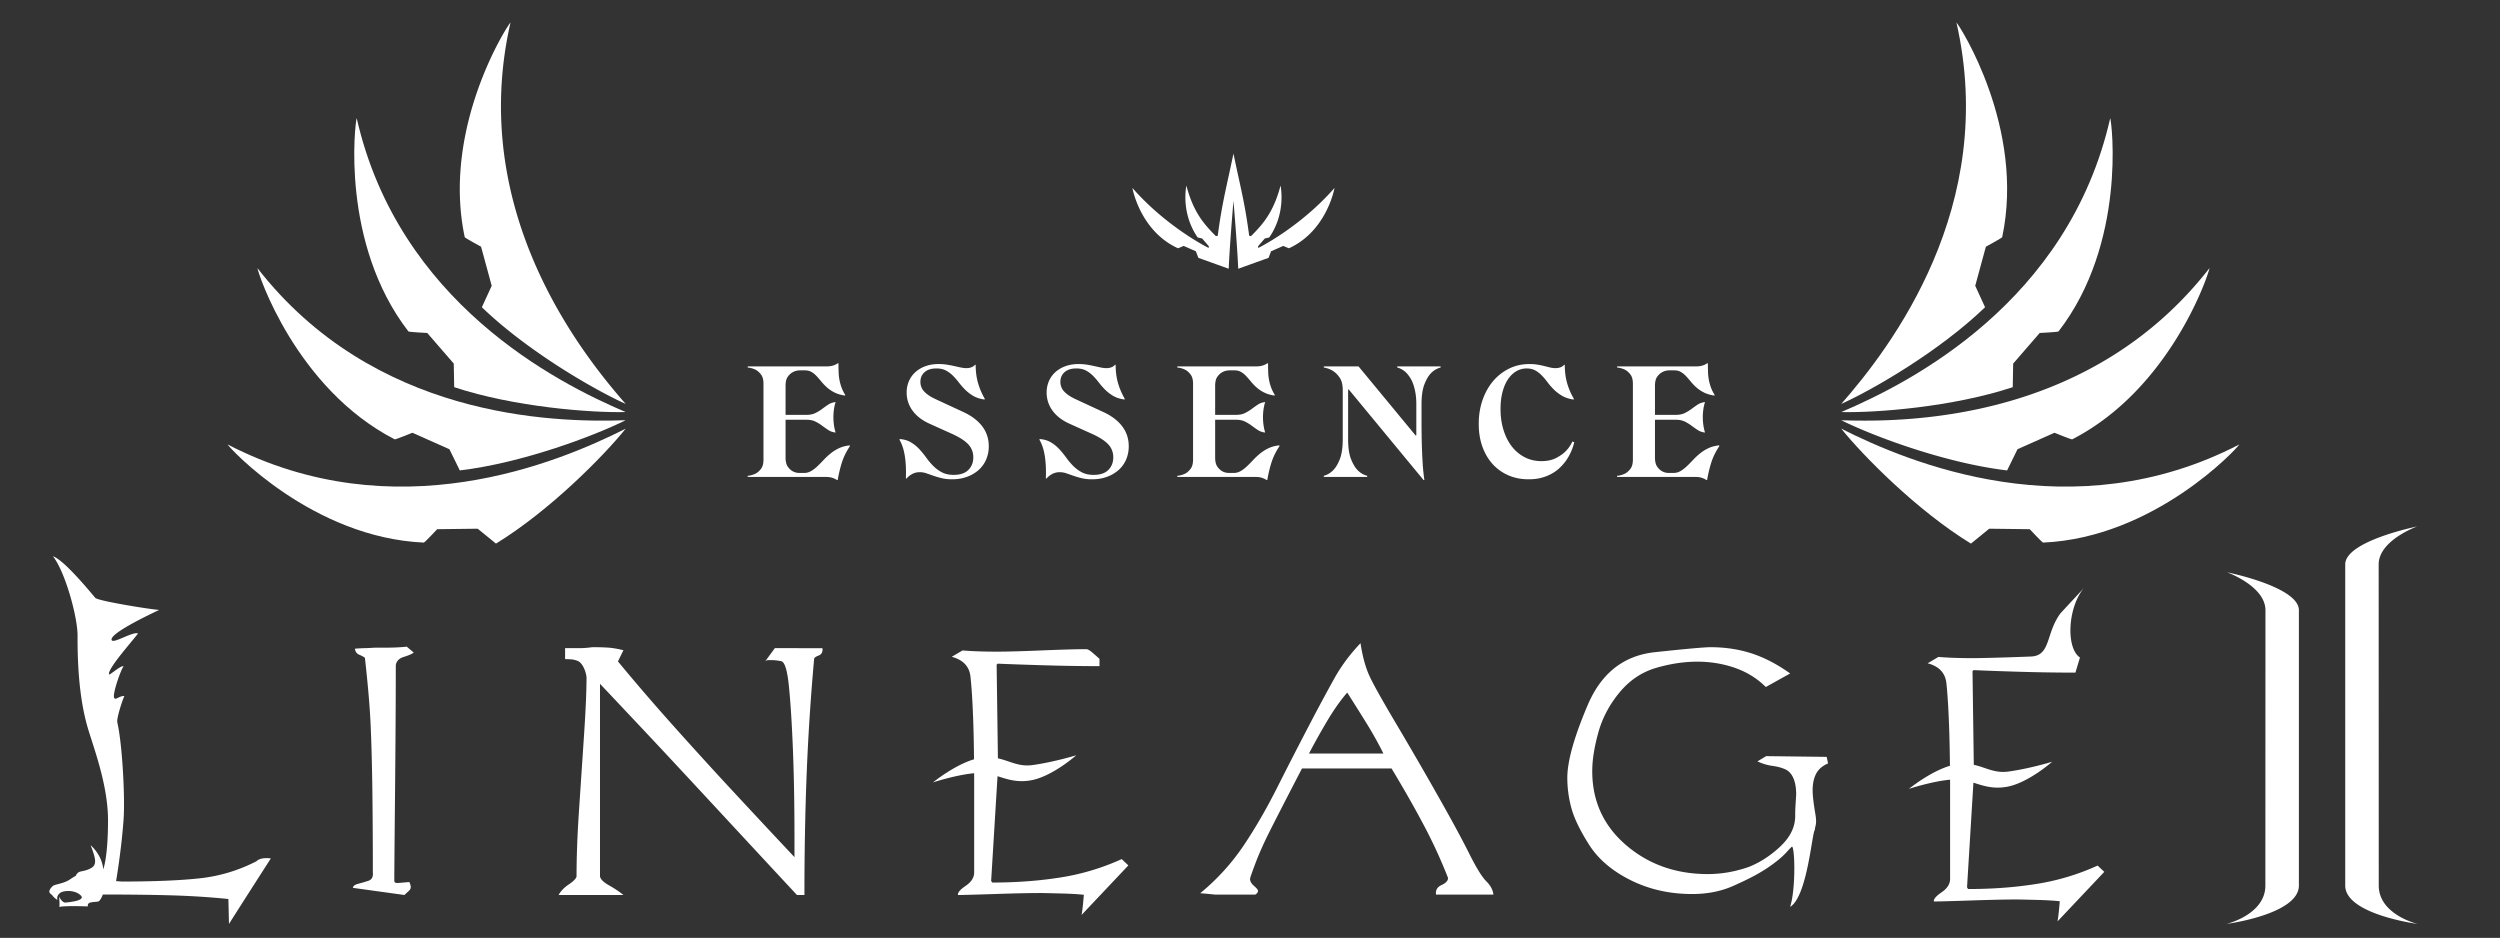
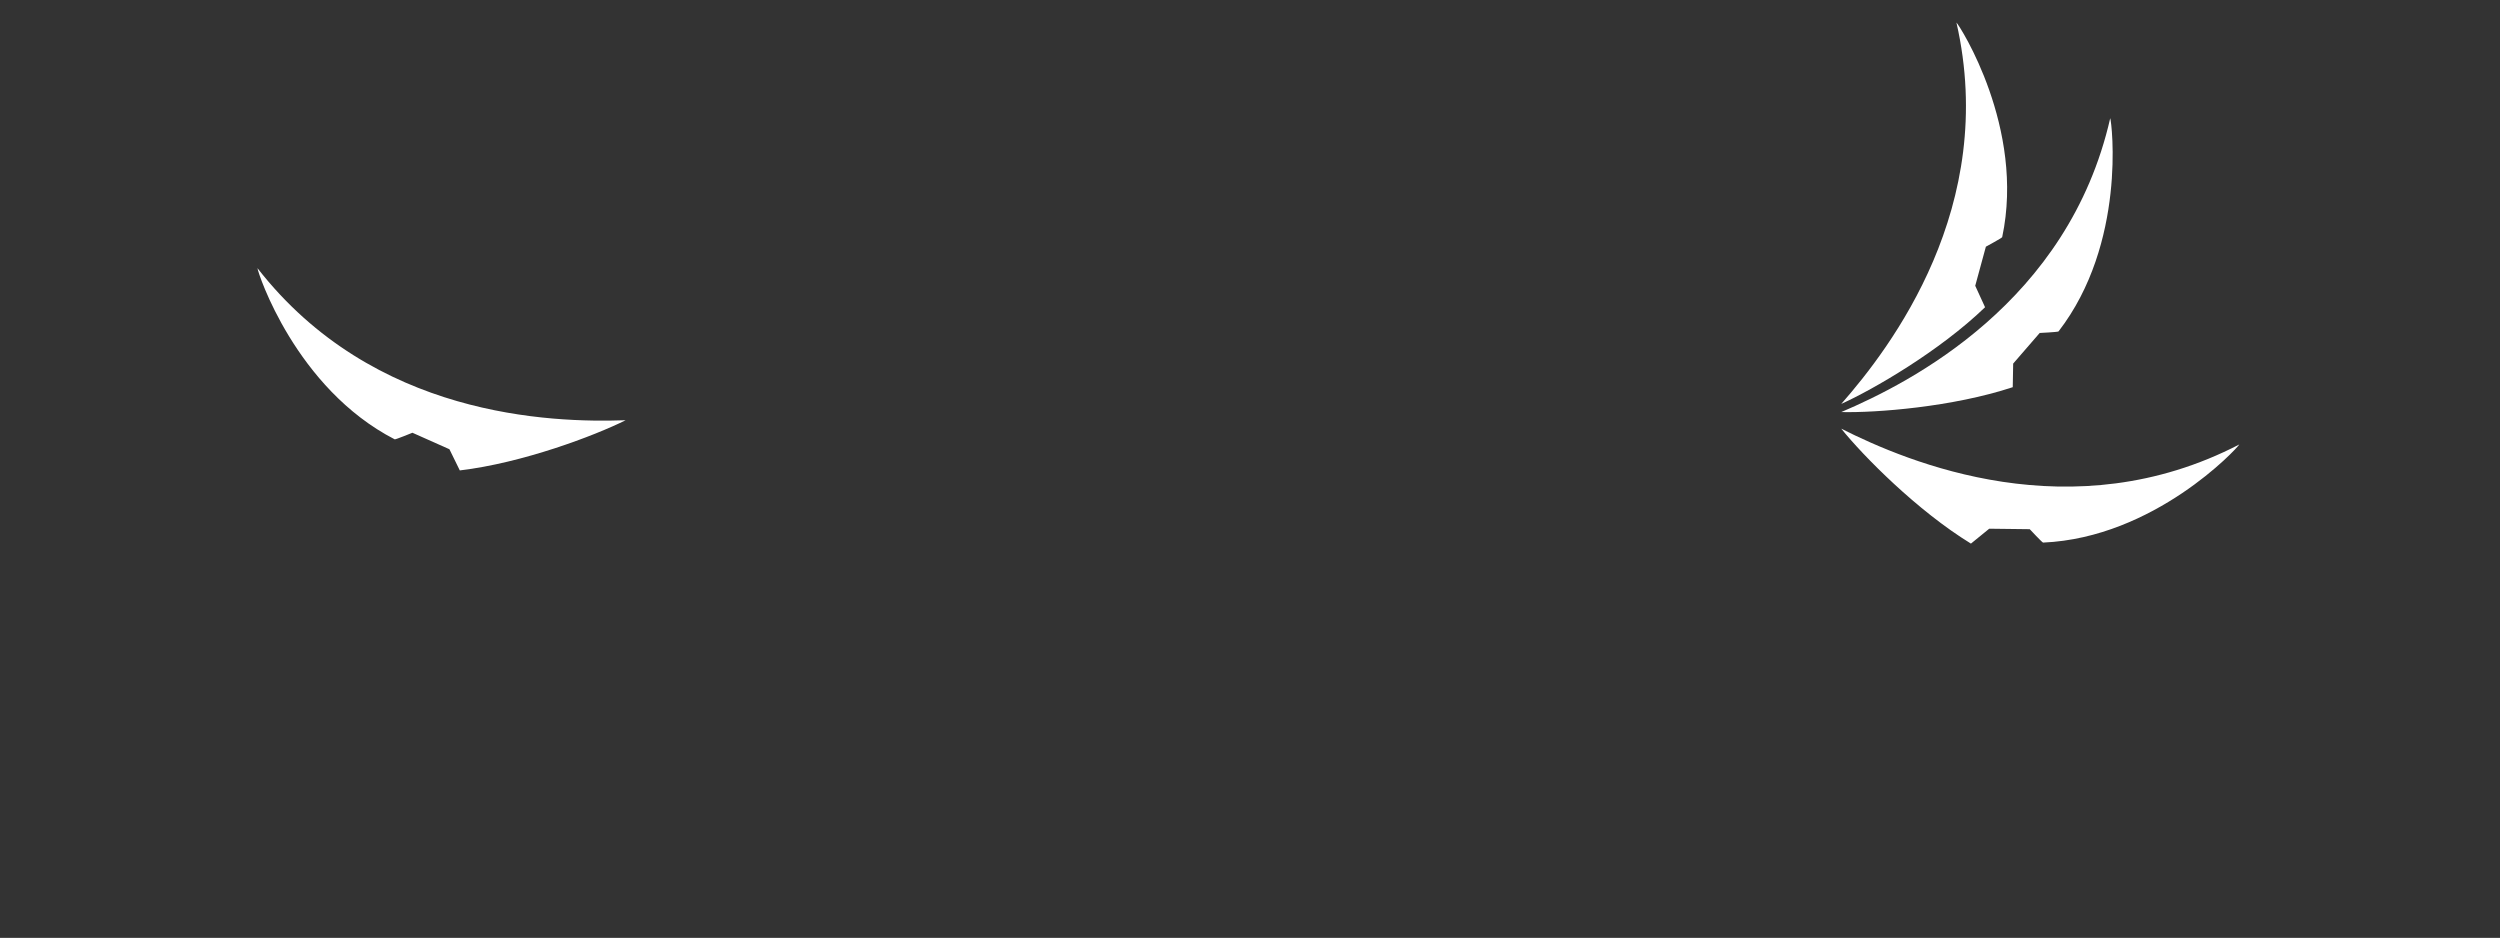
<svg xmlns="http://www.w3.org/2000/svg" id="Layer_1" viewBox="0 0 426.496 160">
  <rect x="0" y="0" width="426.496" height="160" fill="#333333" stroke="none" />
  <style>.st0{fill:#fff}</style>
-   <path class="st0" d="M141.695 77.361c-.431.35-.827.719-1.185 1.104-.359.386-.714.745-1.064 1.078-.35.332-.709.606-1.077.821a2.387 2.387 0 0 1-1.226.323h-.701c-.467 0-.871-.098-1.212-.296-.306-.162-.584-.422-.836-.781-.252-.359-.377-.88-.377-1.562V71.61h3.555c.61 0 1.122.104 1.535.31.413.206.795.44 1.145.7.35.261.701.508 1.05.741.35.233.768.377 1.253.431a7.667 7.667 0 0 1-.283-1.266 9.761 9.761 0 0 1 0-2.707c.063-.44.157-.849.283-1.226-.485.054-.903.198-1.253.431-.35.234-.701.481-1.05.741-.35.261-.732.494-1.145.7-.413.207-.925.31-1.535.31h-3.555V65.82c0-.682.125-1.199.377-1.549.252-.35.53-.606.836-.768.341-.198.744-.305 1.212-.323h.835c.449 0 .831.09 1.145.269.314.18.606.413.875.7.27.287.544.602.822.943.279.342.597.673.957.997a5.91 5.91 0 0 0 1.279.862c.494.252 1.099.431 1.818.539v-.161a6.518 6.518 0 0 1-.62-1.253 8.4 8.4 0 0 1-.485-2.572 40.207 40.207 0 0 1-.026-1.535h-.108a2.923 2.923 0 0 1-.768.377c-.314.108-.705.162-1.171.162h-13.44v.189c.502.054.951.18 1.347.377.34.18.651.454.929.822.279.368.418.893.418 1.576v12.929c0 .683-.139 1.208-.418 1.576-.278.368-.588.642-.929.822a3.914 3.914 0 0 1-1.347.377v.189h13.305c.467 0 .857.054 1.172.161.314.108.569.233.767.377h.108c.197-1.131.445-2.155.741-3.071.296-.916.741-1.813 1.333-2.693v-.162c-.7.072-1.315.234-1.845.485-.53.249-1.01.549-1.441.899zM160.657 81.577a7.642 7.642 0 0 0 1.777.188c.934 0 1.787-.144 2.559-.431a6.089 6.089 0 0 0 1.98-1.172 5.033 5.033 0 0 0 1.266-1.778 5.67 5.67 0 0 0 .444-2.249c0-1.293-.373-2.428-1.117-3.407-.746-.979-1.818-1.791-3.22-2.438l-4.821-2.236c-.808-.377-1.428-.799-1.859-1.266a2.343 2.343 0 0 1-.646-1.643c0-.682.238-1.234.714-1.656.475-.422 1.144-.633 2.006-.633.647 0 1.19.117 1.63.35.44.233.839.53 1.199.889.359.359.701.75 1.023 1.172.324.422.682.831 1.078 1.226a6.8 6.8 0 0 0 1.374 1.051c.521.305 1.167.512 1.939.619v-.162a11.92 11.92 0 0 1-1.158-2.747c-.252-.916-.377-1.921-.377-3.017h-.108c-.342.377-.836.566-1.482.566-.288 0-.602-.036-.943-.108a62.692 62.692 0 0 1-1.105-.242c-.395-.09-.817-.17-1.265-.242a8.968 8.968 0 0 0-1.401-.108c-.826 0-1.576.121-2.249.364a5.102 5.102 0 0 0-1.724 1.01 4.49 4.49 0 0 0-1.105 1.535 4.84 4.84 0 0 0-.39 1.966 5.12 5.12 0 0 0 1.01 3.084c.673.925 1.656 1.675 2.95 2.249l3.825 1.724c1.256.575 2.168 1.167 2.734 1.778.566.611.849 1.347.849 2.209s-.279 1.576-.835 2.141c-.558.566-1.392.849-2.505.849-.791 0-1.46-.144-2.007-.431a5.997 5.997 0 0 1-1.468-1.077 11.425 11.425 0 0 1-1.199-1.414c-.368-.512-.764-.996-1.185-1.454s-.902-.849-1.441-1.172c-.538-.323-1.185-.512-1.939-.566v.162c.825 1.383 1.185 3.574 1.077 6.572h.108a3.44 3.44 0 0 1 1.024-.795c.377-.189.79-.283 1.239-.283.377 0 .75.063 1.118.189.367.126.767.265 1.199.417.431.152.907.291 1.427.417zM188.226 70.291l-4.821-2.236c-.808-.377-1.428-.799-1.859-1.266a2.343 2.343 0 0 1-.646-1.643c0-.682.238-1.234.714-1.656.475-.422 1.144-.633 2.006-.633.647 0 1.19.117 1.63.35.44.233.839.53 1.199.889.359.359.701.75 1.023 1.172.324.422.682.831 1.078 1.226a6.8 6.8 0 0 0 1.374 1.051c.521.305 1.167.512 1.939.619v-.162a11.92 11.92 0 0 1-1.158-2.747c-.252-.916-.377-1.921-.377-3.017h-.108c-.342.377-.836.566-1.482.566-.288 0-.601-.036-.943-.108a62.692 62.692 0 0 1-1.105-.242c-.395-.09-.817-.17-1.265-.242a8.968 8.968 0 0 0-1.401-.108c-.826 0-1.576.121-2.249.364a5.102 5.102 0 0 0-1.724 1.01 4.49 4.49 0 0 0-1.105 1.535 4.84 4.84 0 0 0-.39 1.966 5.12 5.12 0 0 0 1.01 3.084c.673.925 1.656 1.675 2.949 2.249l3.825 1.724c1.256.575 2.168 1.167 2.734 1.778.566.611.849 1.347.849 2.209s-.279 1.576-.835 2.141c-.558.566-1.392.849-2.505.849-.791 0-1.46-.144-2.007-.431a5.997 5.997 0 0 1-1.468-1.077 11.425 11.425 0 0 1-1.199-1.414c-.368-.512-.764-.996-1.185-1.454s-.902-.849-1.441-1.172c-.538-.323-1.185-.512-1.939-.566v.162c.825 1.383 1.185 3.574 1.077 6.572h.108a3.44 3.44 0 0 1 1.024-.795c.377-.189.79-.283 1.239-.283.377 0 .75.063 1.118.189.367.126.767.265 1.199.417.431.153.907.292 1.427.418a7.642 7.642 0 0 0 1.777.188c.934 0 1.787-.144 2.559-.431a6.089 6.089 0 0 0 1.98-1.172 5.033 5.033 0 0 0 1.266-1.778 5.67 5.67 0 0 0 .444-2.249c0-1.293-.373-2.428-1.117-3.407-.745-.98-1.818-1.793-3.219-2.439zM215.318 81.523c.314.108.569.233.767.377h.108c.197-1.131.445-2.155.741-3.071.296-.916.741-1.813 1.333-2.693v-.162c-.7.072-1.315.234-1.845.485-.53.252-1.01.552-1.441.902-.431.35-.827.719-1.185 1.104-.359.386-.714.745-1.064 1.078-.35.332-.709.606-1.077.821a2.387 2.387 0 0 1-1.226.323h-.701c-.467 0-.871-.098-1.212-.296-.306-.162-.584-.422-.836-.781-.252-.359-.377-.88-.377-1.562V71.61h3.555c.61 0 1.122.104 1.535.31.413.206.795.44 1.145.7.35.261.701.508 1.05.741.35.233.768.377 1.253.431a7.667 7.667 0 0 1-.283-1.266 9.761 9.761 0 0 1 0-2.707c.063-.44.157-.849.283-1.226-.485.054-.903.198-1.253.431-.35.234-.701.481-1.05.741-.35.261-.732.494-1.145.7-.413.207-.925.31-1.535.31h-3.555V65.82c0-.682.125-1.199.377-1.549.252-.35.53-.606.836-.768.341-.198.744-.305 1.212-.323h.835c.449 0 .831.09 1.145.269.314.18.606.413.875.7.27.287.544.602.822.943.279.342.597.673.957.997a5.91 5.91 0 0 0 1.279.862c.494.252 1.099.431 1.818.539v-.161a6.518 6.518 0 0 1-.62-1.253 8.4 8.4 0 0 1-.485-2.572 40.207 40.207 0 0 1-.026-1.535h-.108a2.923 2.923 0 0 1-.768.377c-.314.108-.705.162-1.171.162h-13.44v.189c.502.054.951.18 1.347.377.34.18.651.454.928.822.279.368.418.893.418 1.576v12.929c0 .683-.139 1.208-.418 1.576-.278.368-.588.642-.928.822a3.914 3.914 0 0 1-1.347.377v.189h13.305c.467-.004.857.05 1.172.158zM241.488 74.277l-9.724-11.771h-5.926v.189c.61.108 1.149.314 1.617.619.413.269.785.656 1.118 1.158.331.503.498 1.194.498 2.074v8.35c0 1.454-.167 2.599-.498 3.434-.333.835-.705 1.459-1.118 1.872a3.446 3.446 0 0 1-1.617.97v.189h7.407v-.189a3.426 3.426 0 0 1-1.642-.97c-.414-.413-.786-1.037-1.118-1.872-.333-.835-.499-1.98-.499-3.434v-8.458h.108L242.861 81.9h.135a37.372 37.372 0 0 1-.31-3.151 99.603 99.603 0 0 1-.135-3.327c-.027-1.122-.04-2.226-.04-3.313v-3.138c0-1.436.166-2.576.498-3.421.332-.844.705-1.472 1.118-1.885a3.433 3.433 0 0 1 1.643-.97v-.189h-7.407v.189c.61.161 1.149.485 1.616.97.198.215.395.476.593.781.197.306.373.673.525 1.104.153.431.279.929.377 1.495.099.566.148 1.208.148 1.926v5.306h-.134zM268.242 75.328a5.689 5.689 0 0 1-1.158 1.67c-.413.413-.957.795-1.63 1.145-.673.35-1.504.525-2.491.525-1.042 0-1.989-.22-2.842-.66a6.601 6.601 0 0 1-2.195-1.831c-.61-.781-1.086-1.719-1.427-2.815-.341-1.095-.512-2.29-.512-3.582 0-1.041.108-1.989.323-2.842.216-.853.521-1.58.915-2.182.395-.601.866-1.068 1.414-1.4a3.441 3.441 0 0 1 1.818-.498c.574 0 1.068.117 1.481.35.413.233.79.53 1.132.889.341.359.668.75.983 1.172.314.422.673.831 1.078 1.226a7.01 7.01 0 0 0 1.4 1.051c.53.305 1.181.512 1.953.619v-.162a11.462 11.462 0 0 1-1.158-2.72c-.252-.916-.377-1.93-.377-3.044h-.107c-.342.377-.836.566-1.482.566-.288 0-.584-.036-.889-.108a44.357 44.357 0 0 1-.983-.242c-.35-.09-.737-.17-1.158-.242a8.389 8.389 0 0 0-1.387-.108c-1.293 0-2.469.265-3.528.795a8.452 8.452 0 0 0-2.735 2.168c-.763.916-1.355 1.993-1.777 3.232-.423 1.239-.633 2.577-.633 4.013 0 1.419.206 2.707.62 3.865.412 1.158.992 2.151 1.737 2.976a7.787 7.787 0 0 0 2.68 1.926c1.041.458 2.199.687 3.475.687.825 0 1.566-.09 2.222-.269a7.584 7.584 0 0 0 1.764-.714 6.596 6.596 0 0 0 1.36-1.01 9.037 9.037 0 0 0 1.01-1.158 9.112 9.112 0 0 0 1.428-3.178l-.324-.11zM290.351 81.523c.314.108.569.233.767.377h.108c.197-1.131.445-2.155.741-3.071.296-.916.741-1.813 1.333-2.693v-.162c-.7.072-1.315.234-1.845.485-.53.252-1.01.552-1.441.902-.431.35-.827.719-1.185 1.104-.359.386-.714.745-1.064 1.078-.35.332-.709.606-1.077.821a2.387 2.387 0 0 1-1.226.323h-.701c-.467 0-.871-.098-1.212-.296-.306-.162-.584-.422-.836-.781-.252-.359-.377-.88-.377-1.562V71.61h3.555c.61 0 1.122.104 1.535.31.413.206.795.44 1.145.7.35.261.701.508 1.05.741.35.233.768.377 1.253.431a7.667 7.667 0 0 1-.283-1.266 9.761 9.761 0 0 1 0-2.707c.063-.44.157-.849.283-1.226-.485.054-.903.198-1.253.431-.35.234-.701.481-1.05.741-.35.261-.732.494-1.145.7-.413.207-.925.31-1.535.31h-3.555V65.82c0-.682.125-1.199.377-1.549.252-.35.53-.606.836-.768.341-.198.744-.305 1.212-.323h.835c.449 0 .831.09 1.145.269.314.18.606.413.875.7.27.287.544.602.822.943.279.342.597.673.957.997a5.91 5.91 0 0 0 1.279.862c.494.252 1.099.431 1.818.539v-.161a6.518 6.518 0 0 1-.62-1.253 8.4 8.4 0 0 1-.485-2.572 40.207 40.207 0 0 1-.026-1.535h-.108a2.923 2.923 0 0 1-.768.377c-.314.108-.705.162-1.171.162h-13.44v.189c.502.054.951.18 1.347.377.34.18.651.454.929.822.279.368.418.893.418 1.576v12.929c0 .683-.139 1.208-.418 1.576-.278.368-.588.642-.929.822a3.914 3.914 0 0 1-1.347.377v.189h13.305c.467-.004.858.05 1.172.158zM82.069 42.086l1.815 6.668-1.678 3.659c7.771 7.492 19.107 14.047 24.533 16.495C98.281 59.279 79.925 35.24 87.09 3.846c-.58.558-11.756 18.034-7.805 36.612.032.134 2.784 1.628 2.784 1.628z" />
-   <path class="st0" d="M72.887 56.803l4.524 5.224.072 4.025c10.248 3.388 23.305 4.387 29.256 4.244C94.945 65.28 67.99 51.561 60.854 20.161c-.281.755-2.787 21.347 8.82 36.38.085.108 3.213.262 3.213.262zM106.739 73.131c-11.444 5.771-39.32 17.506-67.911 2.691.395.702 14.507 15.906 33.481 16.743.138.004 2.274-2.285 2.274-2.285l6.91-.084 3.121 2.542c9.203-5.641 18.394-14.969 22.125-19.607z" />
  <path class="st0" d="M67.338 74.951c.124.061 3.021-1.125 3.021-1.125l6.312 2.813 1.772 3.615c10.718-1.278 22.967-5.909 28.295-8.563-12.808.458-43.038-.536-62.816-25.947.066.802 6.529 20.513 23.416 29.207zM338.649 52.413l-1.678-3.659 1.815-6.668s2.752-1.493 2.783-1.628c3.952-18.577-7.224-36.053-7.805-36.612 7.165 31.394-11.191 55.433-19.649 65.062 5.427-2.448 16.763-9.004 24.534-16.495z" />
  <path class="st0" d="M343.372 66.053l.072-4.025 4.524-5.224s3.127-.154 3.213-.262c11.607-15.034 9.101-35.626 8.82-36.38-7.136 31.4-34.092 45.12-45.885 50.136 5.951.142 19.008-.858 29.256-4.245zM339.361 90.196l6.91.084s2.136 2.289 2.274 2.285c18.974-.837 33.086-16.041 33.481-16.743-28.591 14.815-56.467 3.08-67.911-2.691 3.731 4.638 12.922 13.966 22.124 19.608l3.122-2.543z" />
-   <path class="st0" d="M344.183 76.639l6.312-2.813s2.898 1.186 3.021 1.125c16.886-8.693 23.349-28.405 23.415-29.207-19.778 25.411-50.008 26.405-62.816 25.947 5.329 2.653 17.578 7.285 28.295 8.563l1.773-3.615zM201.93 41.951l2.079.916c-.008-.041.427 1.12.427 1.12l5.181 1.859c.133-3.586.802-11.505.81-11.596.008.092.676 8.011.81 11.596l5.181-1.859s.435-1.161.427-1.12l2.079-.916s.938.418.979.399c6.344-2.897 7.728-10.018 7.758-10.28-5.693 6.493-12.463 9.962-12.999 10.231l-.037-.294 1.144-1.323s.754-.16.775-.19c2.834-4.133 1.972-8.451 1.919-8.848-1.155 4.359-2.806 6.416-5.054 8.647l-.303-.085c-.758-5.776-1.535-8.448-2.68-14.01v-.002.002c-1.144 5.563-1.922 8.234-2.68 14.01l-.303.085c-2.248-2.232-3.899-4.288-5.054-8.647-.053.397-.915 4.715 1.919 8.848.021.03.775.19.775.19l1.144 1.323-.036.294c-.536-.269-7.306-3.738-12.999-10.231.03.262 1.413 7.383 7.758 10.28.043.019.98-.399.98-.399zM379.928 97.631s6.555 2.364 6.555 6.475-.013 43.082-.013 46.968c0 4.968-6.633 6.548-6.633 6.548s12.35-1.63 12.35-6.541v-46.983c0-3.999-12.259-6.467-12.259-6.467zM405.81 151.074c0-3.886-.014-50.673-.014-54.779 0-4.118 6.558-6.48 6.558-6.48s-12.262 2.471-12.262 6.47v54.796c0 4.911 12.346 6.541 12.346 6.541s-6.628-1.58-6.628-6.548zM67.521 113.525c.08-.71.527-1.192 1.35-1.453.822-.255 1.392-.502 1.715-.741l-1.189-1.008a34.975 34.975 0 0 1-3.385.166H63.99c-.598.042-1.226.073-1.9.088-.675.022-1.19.054-1.545.091.076.519.314.856.707 1.013a4.67 4.67 0 0 1 1.002.536c.51 4.551.834 8.322.969 11.31.138 2.985.236 6.639.298 10.955.054 4.317.086 9.11.086 14.369.078.754-.185 1.231-.807 1.429a31.41 31.41 0 0 1-1.729.502c-.54.14-.828.37-.869.683L69 152.684c.241-.23.477-.455.718-.666.231-.213.357-.438.357-.67 0-.232-.084-.524-.237-.874-.702.059-1.381.117-2.048.169-.349 0-.522-.132-.522-.411 0-1.427.04-6.482.128-15.176.082-8.704.125-15.874.125-21.531zM136.222 110.576h-4.034l-1.66 2.263c.158-.144.323-.22.503-.22h.675c.432 0 .954.059 1.564.179.611.122 1.05 1.564 1.324 4.346.274 2.772.503 6.345.677 10.73.175 4.383.265 9.49.265 15.316v3.034c-3.471-3.685-7.036-7.51-10.708-11.464a807.89 807.89 0 0 1-10.475-11.521 366.573 366.573 0 0 1-8.932-10.4l.936-1.911a16.344 16.344 0 0 0-2.459-.436 40.63 40.63 0 0 0-2.87-.083c-.753.112-1.513.166-2.283.166h-2.341v1.872c.312 0 .642.015.973.032.337.017.697.098 1.091.237.394.135.739.484 1.036 1.033.295.548.478 1.14.558 1.772 0 2.405-.151 5.782-.443 10.133-.291 4.351-.574 8.589-.847 12.707-.275 4.116-.414 7.823-.414 11.134-.04.355-.471.805-1.287 1.363-.823.546-1.416 1.16-1.774 1.826h11.059c-.677-.553-1.501-1.109-2.478-1.659-.974-.558-1.478-1.074-1.52-1.551v-32.822c4.612 4.885 8.207 8.706 10.762 11.438 2.65 2.839 6.167 6.627 10.56 11.364 4.39 4.74 8.483 9.149 12.28 13.231h1.275c0-7.343.125-14.254.384-20.724.258-6.472.68-12.986 1.269-19.532 0-.201.254-.401.773-.599.51-.198.728-.617.647-1.253l-4.086-.001zM180.994 149.682c-3.642.582-7.553.879-11.738.879l-.168-.296 1.089-17.847c1.62.508 3.286 1.116 5.655.711 3.656-.626 7.782-4.287 7.782-4.287s-3.774 1.165-7.456 1.676c-2.382.334-3.874-.706-5.916-1.148l-.219-15.977.182-.174c2.124.091 4.785.184 7.994.279 3.203.095 6.33.144 9.374.144v-1.243a65.075 65.075 0 0 0-1.274-1.121c-.416-.35-.745-.531-.981-.531-1.658 0-4.193.073-7.588.213-3.401.142-5.953.211-7.652.211-2.217 0-4.172-.064-5.872-.206l-1.84 1.084c1.944.516 3.007 1.642 3.196 3.387.195 1.745.348 4.177.461 7.307.081 2.189.122 4.469.145 6.791-3.406 1.011-6.997 3.939-6.997 3.939s3.869-1.274 7.016-1.565c0 .217.005.422.005.64v16.278c0 .876-.48 1.637-1.439 2.288-.962.653-1.402 1.177-1.323 1.571.792 0 2.865-.056 6.228-.166 3.361-.113 6.011-.171 7.947-.171.24 0 1.228.02 2.962.066 1.742.034 3.187.112 4.334.232 0 0-.173 2.344-.383 3.436l7.979-8.447-1.137-1.074a40.256 40.256 0 0 1-10.366 3.121zM250.673 145.676c-1.186-2.381-2.925-5.599-5.222-9.658a680.746 680.746 0 0 0-6.997-12.091c-2.378-3.999-3.946-6.773-4.688-8.317-.756-1.547-1.304-3.504-1.665-5.883-1.778 1.865-3.264 3.861-4.45 5.98a336.552 336.552 0 0 0-4.27 7.943 806.515 806.515 0 0 0-5.404 10.527c-1.934 3.852-3.912 7.258-5.928 10.236a37.782 37.782 0 0 1-7.298 7.972c.591.039 1.453.115 2.599.237h6.795c.316-.198.469-.414.469-.656 0-.157-.225-.438-.678-.83-.455-.396-.681-.795-.681-1.192 0-.159.301-1.03.896-2.613.592-1.583 1.394-3.389 2.405-5.408 1.012-2.019 2.866-5.631 5.56-10.823h15.282c2.142 3.556 3.996 6.817 5.56 9.786a84.996 84.996 0 0 1 4.076 8.89c0 .472-.373.881-1.113 1.216-.739.338-1.05.878-.931 1.63h9.784c-.083-.793-.486-1.556-1.22-2.283-.735-.735-1.692-2.289-2.881-4.663zm-27.363-17.127a118.854 118.854 0 0 1 3.235-5.77c1.09-1.811 2.183-3.355 3.29-4.627a435.608 435.608 0 0 1 2.937 4.664c1.248 1.989 2.328 3.898 3.232 5.733H223.31zM301.303 128.995l-1.484.893a8.815 8.815 0 0 0 2.56.773c.871.117 1.606.318 2.201.59.597.274 1.055.783 1.372 1.515.316.732.472 1.652.472 2.76-.035.634-.075 1.255-.112 1.87-.04.612-.054 1.219-.054 1.808 0 1.86-.827 3.568-2.467 5.134-1.642 1.566-3.433 2.738-5.374 3.531-2.341.83-4.697 1.246-7.068 1.246-5.463 0-10.115-1.652-13.955-4.95-3.842-3.301-5.76-7.505-5.76-12.602 0-1.901.346-4.096 1.034-6.585.697-2.493 1.902-4.774 3.62-6.849 1.72-2.078 3.801-3.472 6.239-4.187 2.425-.71 4.772-1.062 7.031-1.062 2.25 0 4.397.352 6.431 1.062 2.039.715 3.79 1.801 5.253 3.262l4.154-2.312c-2.212-1.578-4.403-2.719-6.582-3.424-2.174-.705-4.507-1.057-6.996-1.057-1.033 0-4.206.284-9.522.854-5.315.575-9.134 3.59-11.445 9.032-2.316 5.452-3.469 9.578-3.469 12.382 0 1.772.236 3.526.713 5.242.472 1.718 1.477 3.79 3.022 6.218 1.547 2.425 3.898 4.432 7.062 6.015 3.169 1.576 6.669 2.366 10.507 2.366 2.651 0 5.035-.485 7.151-1.451 2.115-.969 4.852-2.168 7.597-4.419 1.18-.967 1.439-1.434 2.224-2.188.52-.502.771 6.996-.265 10.251 2.973-1.804 3.739-12.891 4.22-13.109 0-.675.401-.893.087-2.711-.31-1.821-.467-3.181-.467-4.086 0-1.106.198-2.046.597-2.814.401-.768 1.077-1.353 2.033-1.752l-.236-1.121-10.324-.125zM347.485 150.786c-3.644.592-7.556.881-11.741.881l-.169-.301 1.087-17.842c1.621.508 3.288 1.116 5.656.711 3.657-.626 7.78-4.282 7.78-4.282s-3.771 1.162-7.455 1.671c-2.382.332-3.872-.71-5.917-1.15l-.218-15.974.185-.179c2.125.095 4.786.193 7.992.286 3.207.095 6.329.142 9.378.142l.774-2.572c-2.536-1.737-2.012-9.057.913-12.112-.4.437-4.131 4.438-4.267 4.612-2.496 3.394-1.595 7.184-4.993 7.324-3.398.14-8.228.279-9.923.279-2.222 0-4.175-.064-5.875-.208l-1.838 1.084c1.943.516 3.005 1.644 3.197 3.384.19 1.75.344 4.177.458 7.309.081 2.19.124 4.47.149 6.792-3.405 1.01-7.001 3.94-7.001 3.94s3.873-1.278 7.022-1.566c0 .215.006.42.006.636v16.282c0 .871-.483 1.632-1.445 2.288-.957.653-1.4 1.177-1.323 1.573.793 0 2.865-.059 6.229-.169 3.361-.115 6.015-.174 7.946-.174.244 0 1.23.02 2.968.063 1.744.037 3.184.118 4.334.235 0 0-.179 2.349-.384 3.438l7.976-8.45-1.14-1.072a39.902 39.902 0 0 1-10.361 3.121zM355.776 100.037l-.024.028a.52.52 0 0 0 .024-.028zM43.759 146.922a27.464 27.464 0 0 1-9.598 2.909c-3.35.37-7.815.56-13.404.56 0 0-.396-.036-.953-.07.333-2.015.975-6.237 1.28-10.562.258-3.631-.199-12.72-1.069-16.512-.164-.702.909-3.92 1.204-4.51-.892-.044-1.506.8-1.742.313-.321-.658 1.117-4.735 1.608-5.403-.625-.086-2.447 1.674-2.5 1.385-.188-1.05 4.282-5.98 4.955-6.962-.897-.401-4.367 1.921-4.509 1.072-.127-.773 2.763-2.542 8.122-5.09-1.472-.088-10.399-1.52-10.889-2.053-.393-.426-5.266-6.472-7.231-7.096 2.098 2.633 4.284 10.579 4.197 13.701 0 3.685.132 9.732 1.607 15.088.922 3.35 3.592 9.935 3.592 16.273 0 6.335-.822 8.364-.822 8.364s0-2.144-2.146-4.15c.804 2.141 1.16 3.267.135 3.881-1.023.614-1.874.497-2.257.8-.377.308-.367.514-.367.514s-.668.399-1.047.661c-1.095.746-2.612.8-2.957 1.148-1.115 1.14-.225 1.27 0 1.61.268.399.849.756.849.756s-.324-.658.492-1.25c.521-.374 2.396-.543 3.434.428 1.003.927-1.95 1.182-2.548 1.25-.594.071-1.11-1.006-1.11-1.006s.133 1.38.026 1.745c1.148-.235 4.871-.081 4.871-.081s-.083-.482.323-.626c.403-.144 1.028-.135 1.43-.208.376-.066.759-1.071.806-1.199 4.621.002 8.563.053 11.815.146 3.321.1 6.524.306 9.608.622l.099 4.253c2.377-3.749 4.761-7.466 7.137-11.171a3.626 3.626 0 0 0-.713-.056c-.798-.001-1.374.176-1.728.526z" />
</svg>